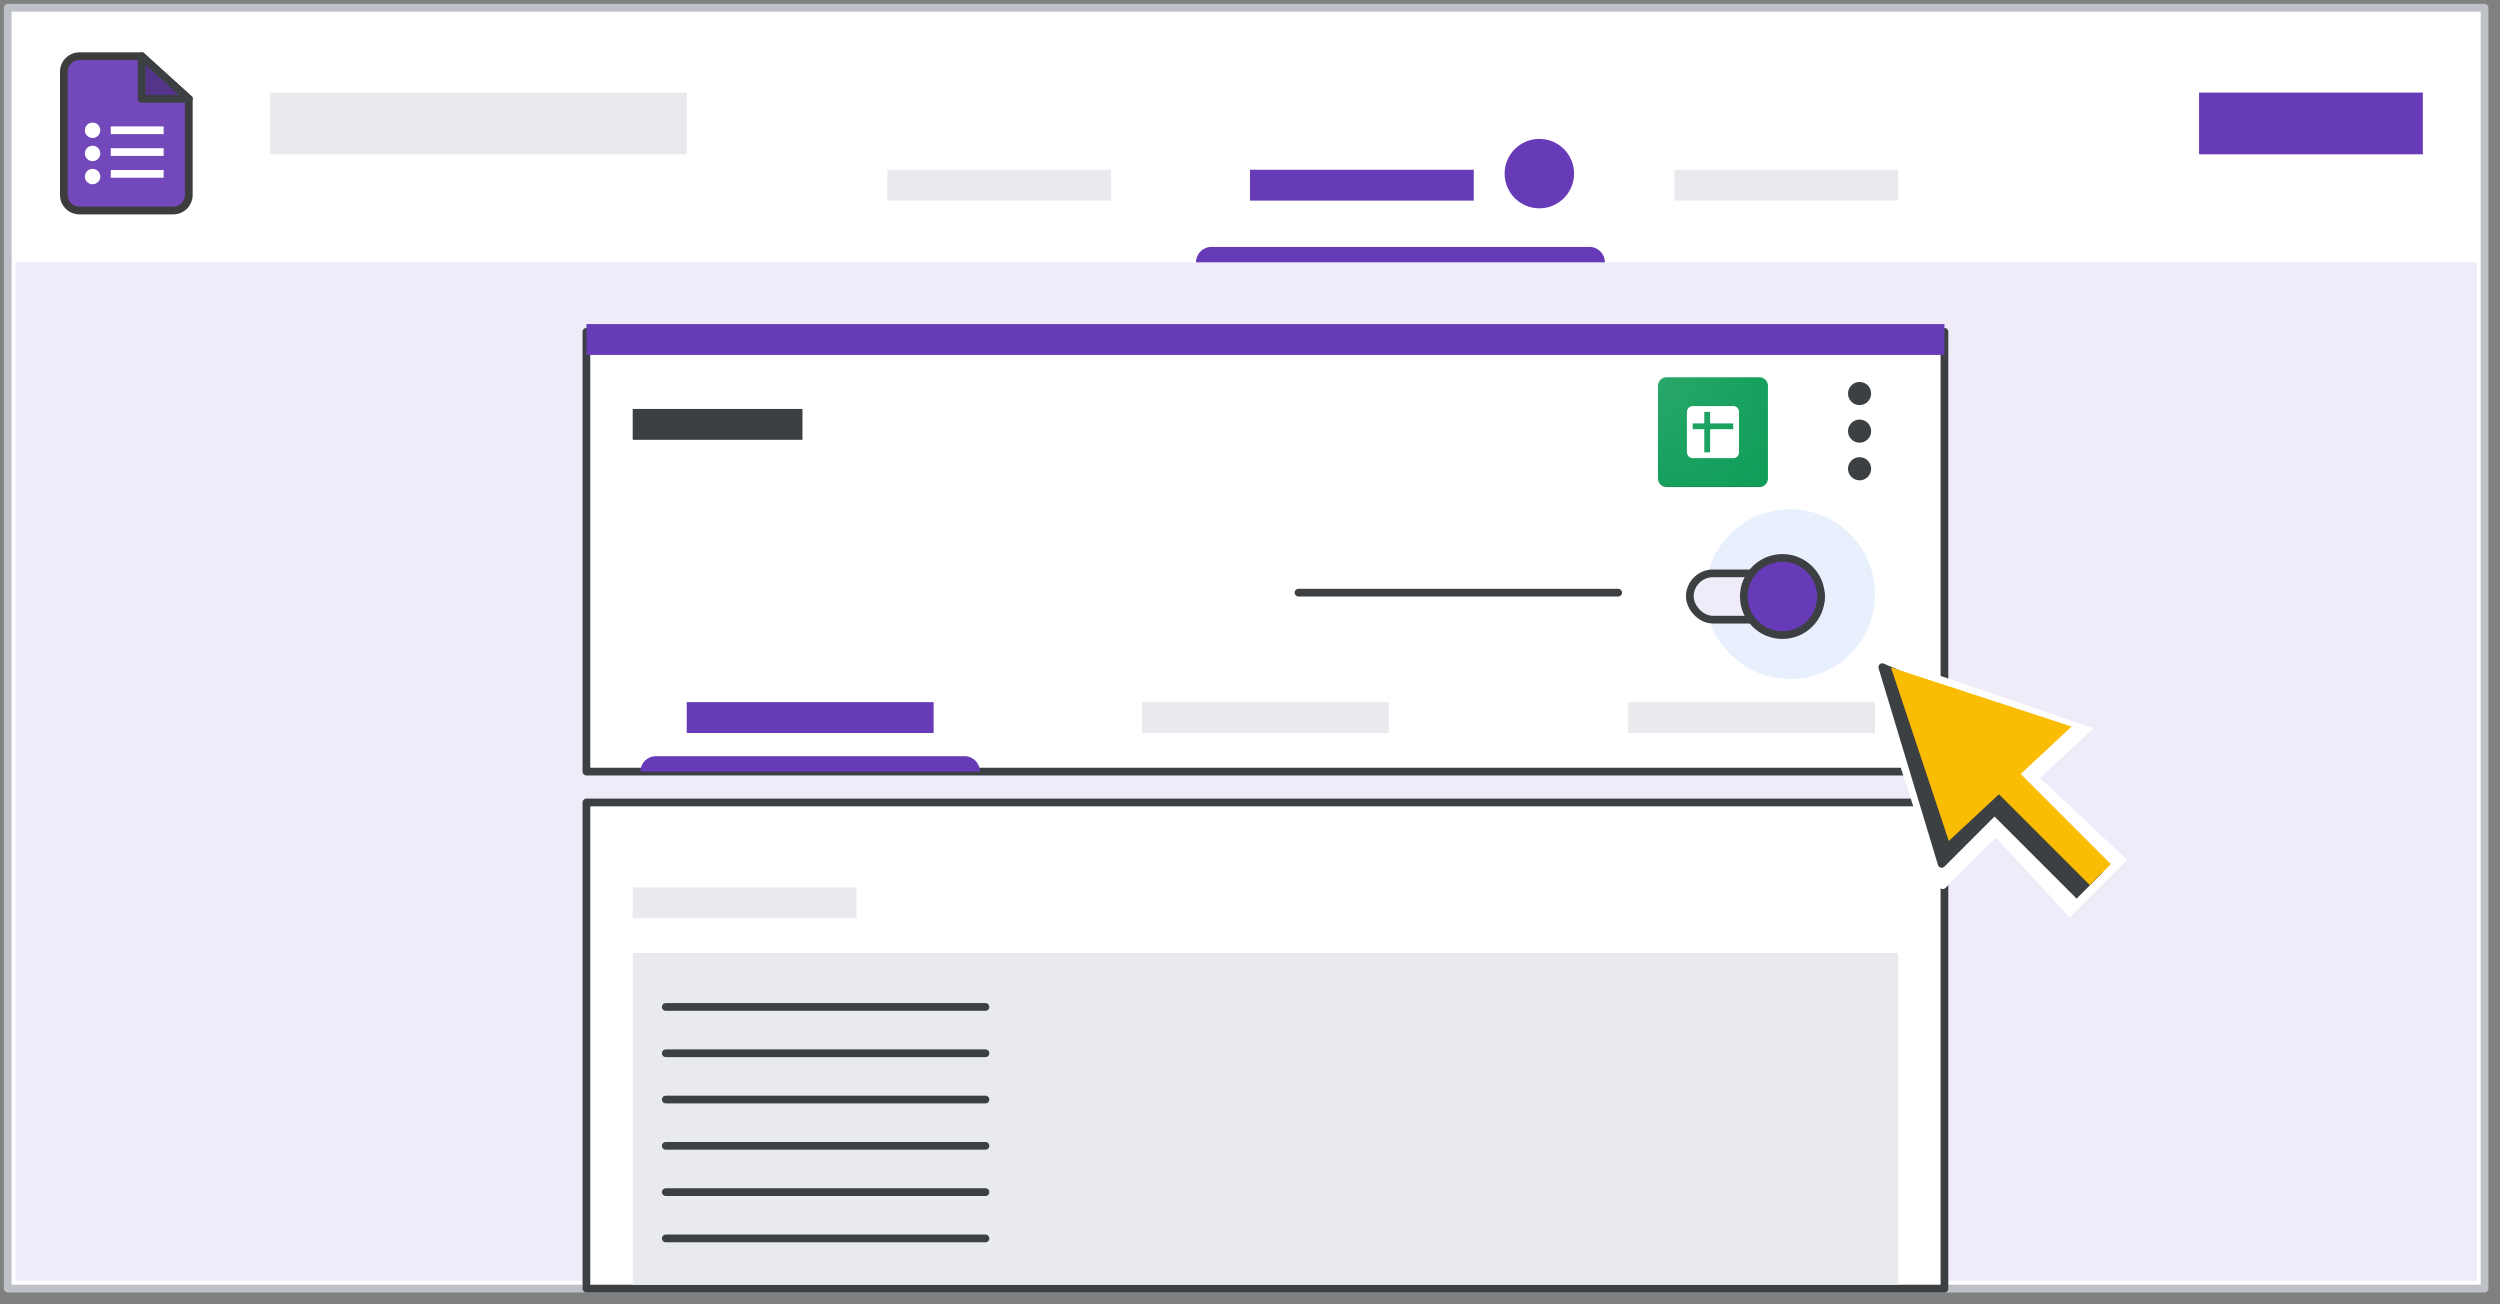
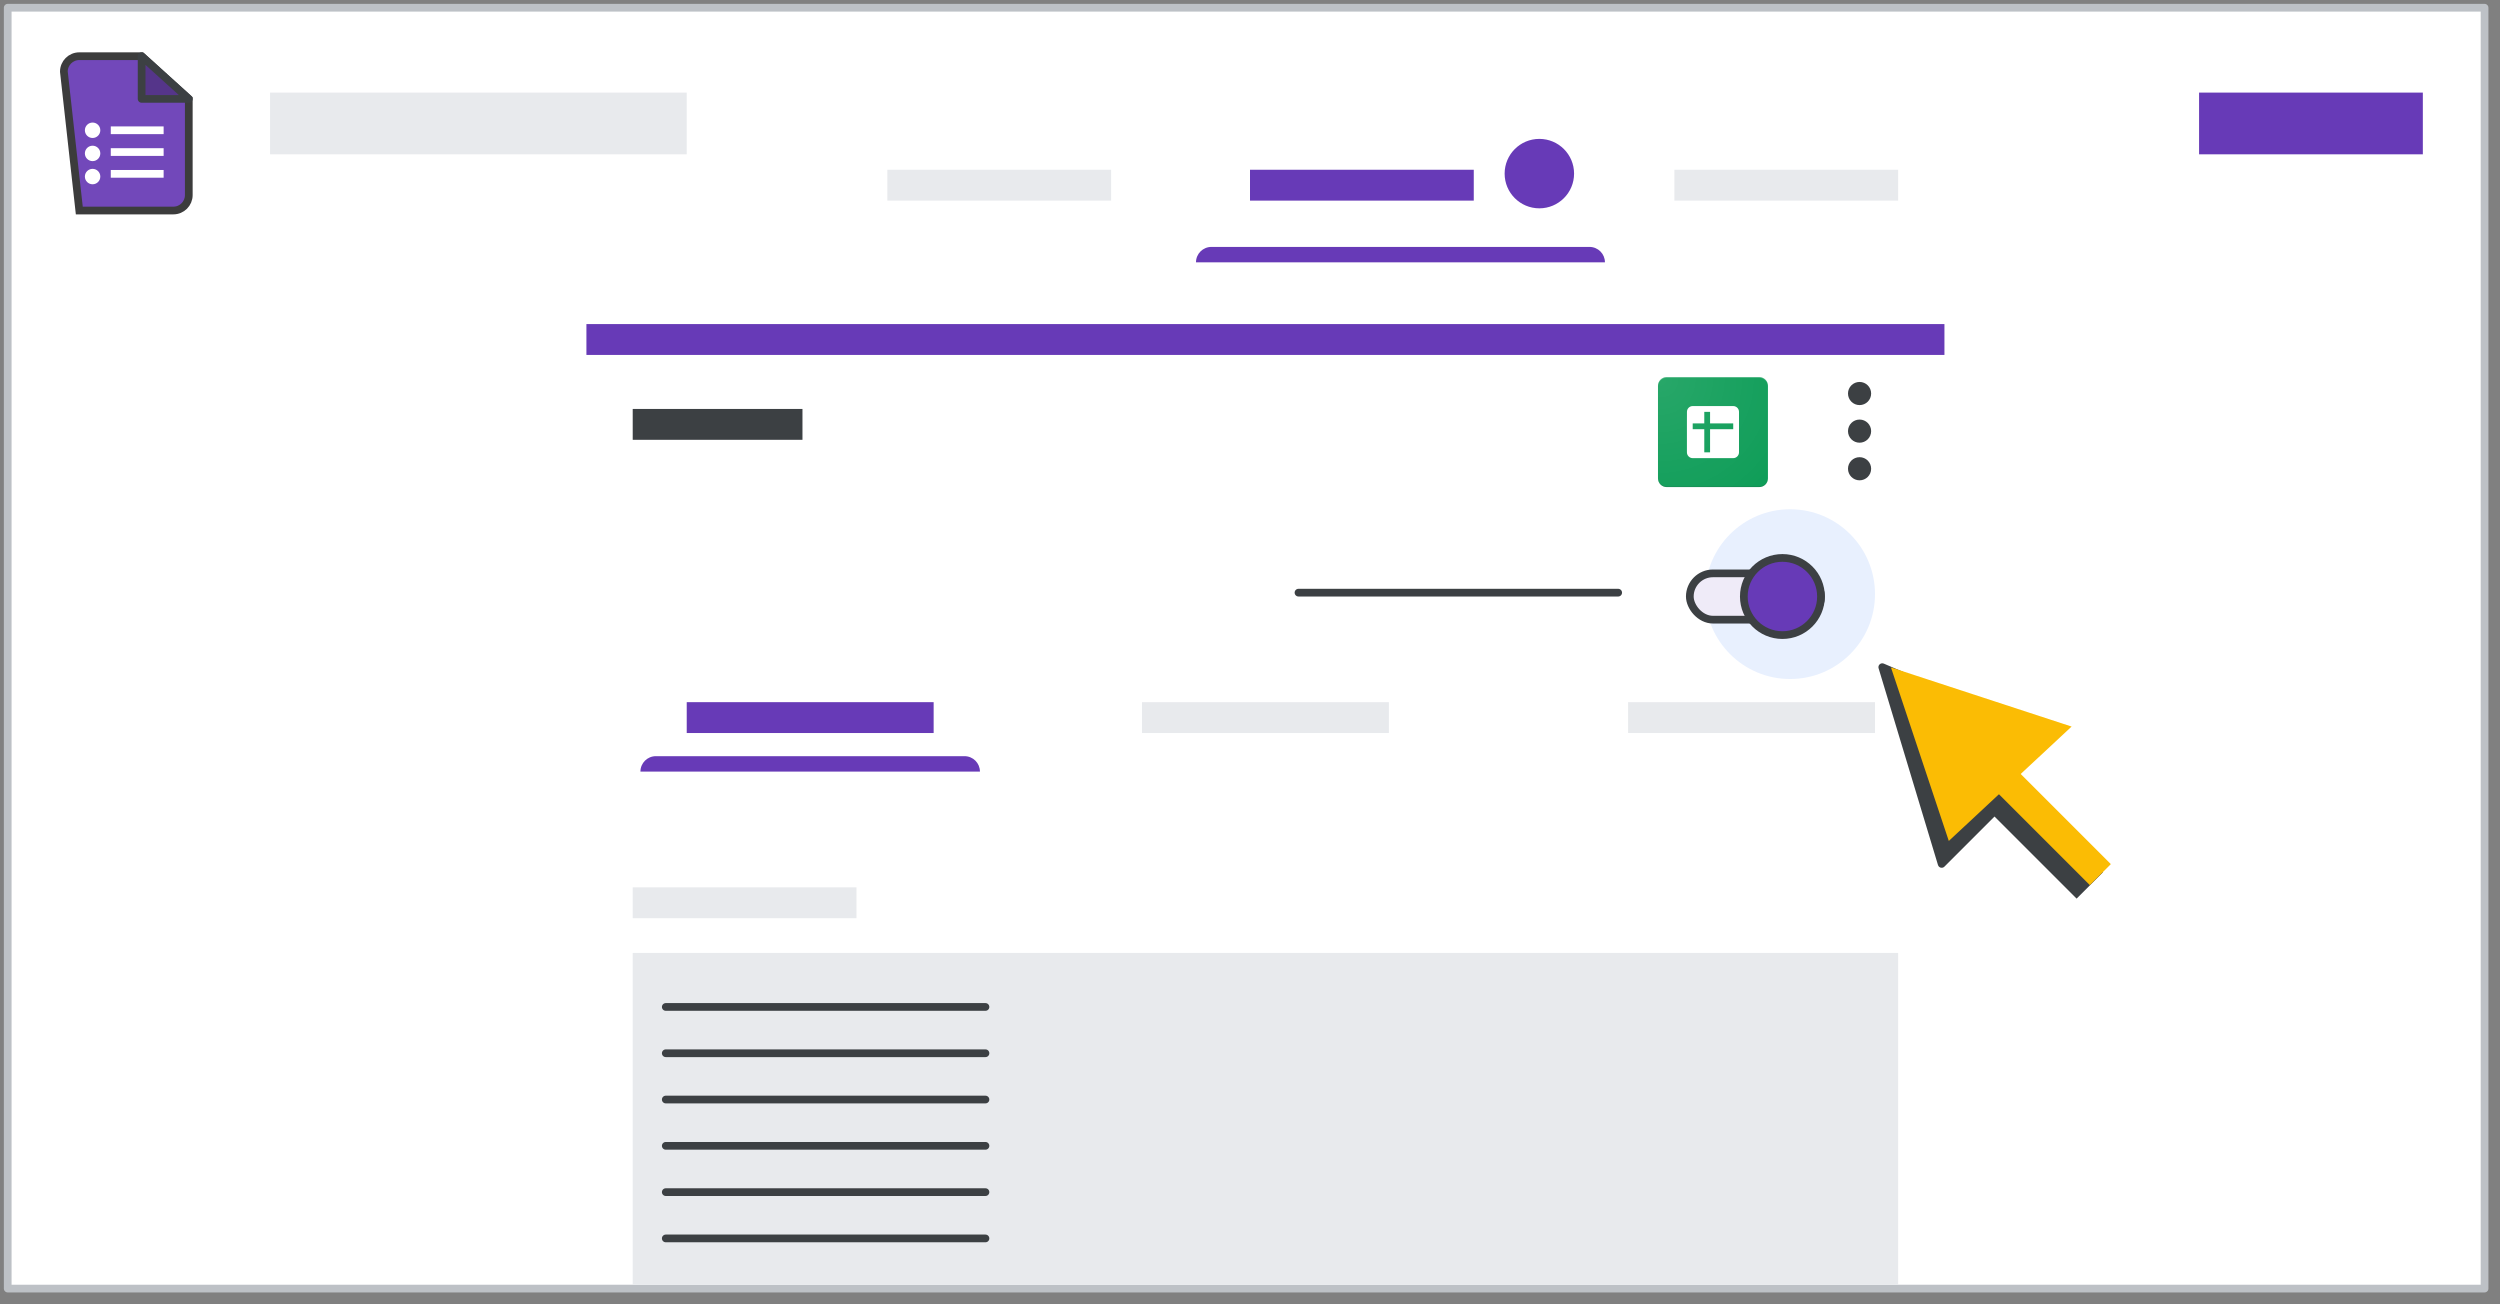
<svg xmlns="http://www.w3.org/2000/svg" width="324px" height="169px" viewBox="0 0 324 169" version="1.1">
  <rect x="0" y="0" width="324" height="169" fill="#808080" stroke="none" />
  <title>forms-pause-stop-response</title>
  <defs>
    <radialGradient cx="2.479%" cy="2.587%" fx="2.479%" fy="2.587%" r="134.622%" id="radialGradient-1">
      <stop stop-color="#FFFFFF" stop-opacity="0.1" offset="0%" />
      <stop stop-color="#FFFFFF" stop-opacity="0" offset="100%" />
    </radialGradient>
  </defs>
  <g id="forms-pause-stop-response" stroke="none" stroke-width="1" fill="none" fill-rule="evenodd">
    <g id="forms-responses-in-forms" transform="translate(1, 1)">
      <g id="Group" stroke-linejoin="round" fill="#FFFFFF" fill-rule="nonzero" stroke="#BDC1C6">
        <g id="border-copy">
          <rect id="Rectangle" x="0" y="0" width="321" height="166" />
        </g>
      </g>
      <g id="Group" transform="translate(7.277, 6.283)">
-         <path d="M2,2.19999999e-07 L10.077,2.19999999e-07 L10.077,2.19999999e-07 L16.19,5.534 L16.19,18 C16.19,19.105 15.295,20 14.19,20 L2,20 C0.895,20 8.8817842e-16,19.105 8.8817842e-16,18 L8.8817842e-16,2 C8.8817842e-16,0.895 0.895,2.19999999e-07 2,2.19999999e-07 Z" id="Rectangle" stroke="#3C3C3C" fill="#7248BA" fill-rule="nonzero" />
+         <path d="M2,2.19999999e-07 L10.077,2.19999999e-07 L10.077,2.19999999e-07 L16.19,5.534 L16.19,18 C16.19,19.105 15.295,20 14.19,20 L2,20 L8.8817842e-16,2 C8.8817842e-16,0.895 0.895,2.19999999e-07 2,2.19999999e-07 Z" id="Rectangle" stroke="#3C3C3C" fill="#7248BA" fill-rule="nonzero" />
        <polygon id="Path-5" stroke="#3C4043" fill="#55358A" fill-rule="nonzero" stroke-linejoin="round" transform="translate(13.134, 2.767) rotate(-90) translate(-13.134, -2.767) " points="10.367 5.823 15.901 -0.29 10.367 -0.29" />
        <line x1="6.58" y1="12.423" x2="12.429" y2="12.423" id="Line-11" stroke="#FFFFFF" stroke-linecap="square" />
        <circle id="Oval" fill="#FFFFFF" fill-rule="nonzero" cx="3.723" cy="9.6" r="1" />
        <circle id="Oval" fill="#FFFFFF" fill-rule="nonzero" cx="3.723" cy="12.6" r="1" />
        <circle id="Oval" fill="#FFFFFF" fill-rule="nonzero" cx="3.723" cy="15.6" r="1" />
        <line x1="6.58" y1="9.6" x2="12.429" y2="9.6" id="Line-11" stroke="#FFFFFF" stroke-linecap="square" />
        <line x1="6.58" y1="15.247" x2="12.429" y2="15.247" id="Line-11" stroke="#FFFFFF" stroke-linecap="square" />
      </g>
      <g id="Group" transform="translate(34, 11)" fill="#E8EAED" fill-rule="nonzero">
        <g id="UI/header-light-grey">
          <rect id="Rectangle" x="0" y="0" width="54" height="8" />
        </g>
      </g>
-       <rect id="Rectangle" fill="#EFEBF8" fill-rule="nonzero" x="1" y="33" width="319" height="132" />
      <g id="Group-2" transform="translate(75, 41)">
        <g id="Group" stroke-linejoin="round" transform="translate(0, 1)" fill="#FFFFFF" fill-rule="nonzero" stroke="#3C4043">
          <g id="UI/overlay">
-             <rect id="Rectangle" x="0" y="0" width="176" height="57" />
-           </g>
+             </g>
        </g>
        <g id="Group" stroke-linejoin="round" transform="translate(0, 62)" fill="#FFFFFF" fill-rule="nonzero" stroke="#3C4043">
          <g id="UI/overlay">
-             <rect id="Rectangle" x="0" y="0" width="176" height="63" />
-           </g>
+             </g>
        </g>
        <g id="UI/header-blue" fill="#673AB7" fill-rule="nonzero">
          <rect id="Rectangle" x="0" y="0" width="176" height="4" />
        </g>
        <g id="Group" transform="translate(6, 11)" fill="#3C4043" fill-rule="nonzero">
          <g id="UI/header-dark-grey">
            <rect id="Rectangle" x="0" y="0" width="22" height="4" />
          </g>
        </g>
        <g id="UI/header-light-grey" transform="translate(6, 82)" fill="#E8EAED" fill-rule="nonzero">
          <rect id="Rectangle" x="0" y="-0.5" width="164" height="43" />
        </g>
        <g id="Group" stroke-linecap="round" stroke-linejoin="round" transform="translate(10.284, 88)" stroke="#3C4043">
          <g id="UI/line-dark-grey">
            <line x1="-6.10622664e-16" y1="0.5" x2="41.432" y2="0.5" id="Line-5" />
          </g>
        </g>
        <g id="Group" stroke-linecap="round" stroke-linejoin="round" transform="translate(10.284, 94)" stroke="#3C4043">
          <g id="UI/line-dark-grey">
            <line x1="-6.10622664e-16" y1="0.5" x2="41.432" y2="0.5" id="Line-5" />
          </g>
        </g>
        <g id="Group" stroke-linecap="round" stroke-linejoin="round" transform="translate(10.284, 100)" stroke="#3C4043">
          <g id="UI/line-dark-grey">
            <line x1="-6.10622664e-16" y1="0.5" x2="41.432" y2="0.5" id="Line-5" />
          </g>
        </g>
        <g id="Group" stroke-linecap="round" stroke-linejoin="round" transform="translate(10.284, 106)" stroke="#3C4043">
          <g id="UI/line-dark-grey">
            <line x1="-6.10622664e-16" y1="0.5" x2="41.432" y2="0.5" id="Line-5" />
          </g>
        </g>
        <g id="Group" stroke-linecap="round" stroke-linejoin="round" transform="translate(10.284, 112)" stroke="#3C4043">
          <g id="UI/line-dark-grey">
            <line x1="-6.10622664e-16" y1="0.5" x2="41.432" y2="0.5" id="Line-5" />
          </g>
        </g>
        <g id="Group" stroke-linecap="round" stroke-linejoin="round" transform="translate(10.284, 118)" stroke="#3C4043">
          <g id="UI/line-dark-grey">
            <line x1="-6.10622664e-16" y1="0.5" x2="41.432" y2="0.5" id="Line-5" />
          </g>
        </g>
      </g>
      <g id="UI/header-blue" transform="translate(114, 21)" fill="#E8EAED" fill-rule="nonzero">
        <rect id="Rectangle" x="0" y="0" width="29" height="4" />
      </g>
      <g id="UI/header-blue" transform="translate(81, 114)" fill="#E8EAED" fill-rule="nonzero">
        <rect id="Rectangle" x="0" y="0" width="29" height="4" />
      </g>
      <g id="UI/header-blue" transform="translate(147, 90)" fill="#E8EAED" fill-rule="nonzero">
        <rect id="Rectangle" x="0" y="0" width="32" height="4" />
      </g>
      <g id="UI/header-blue" transform="translate(210, 90)" fill="#E8EAED" fill-rule="nonzero">
        <rect id="Rectangle" x="0" y="0" width="32" height="4" />
      </g>
      <g id="UI/header-blue" transform="translate(154, 31)" fill="#673AB7" fill-rule="nonzero">
        <path d="M2,0 L51,0 C52.105,0 53,0.895 53,2 L53,2 L53,2 L0,2 C0,0.895 0.895,0 2,0 Z" id="Rectangle" />
      </g>
      <g id="UI/header-blue" transform="translate(161, 21)" fill="#673AB7" fill-rule="nonzero">
        <rect id="Rectangle" x="0" y="0" width="29" height="4" />
      </g>
      <g id="UI/header-blue" transform="translate(82, 97)" fill="#673AB7" fill-rule="nonzero">
        <path d="M2,0 L42,0 C43.105,0 44,0.895 44,2 L44,2 L44,2 L0,2 C0,0.895 0.895,0 2,0 Z" id="Rectangle" />
      </g>
      <g id="UI/header-blue" transform="translate(88, 90)" fill="#673AB7" fill-rule="nonzero">
        <rect id="Rectangle" x="0" y="0" width="32" height="4" />
      </g>
      <g id="UI/header-blue" transform="translate(216, 21)" fill="#E8EAED" fill-rule="nonzero">
        <rect id="Rectangle" x="0" y="0" width="29" height="4" />
      </g>
      <circle id="Oval" fill="#673AB7" fill-rule="nonzero" cx="198.5" cy="21.5" r="4.5" />
      <rect id="Rectangle" fill="#673AB7" fill-rule="nonzero" x="284" y="11" width="29" height="8" />
    </g>
    <g id="Group" transform="translate(168, 76.308)" stroke="#3C4043" stroke-linecap="round" stroke-linejoin="round">
      <g id="UI/line-dark-grey">
        <line x1="0.284" y1="0.5" x2="41.716" y2="0.5" id="Line-5" />
      </g>
    </g>
    <circle id="Oval" fill="#E8F0FE" cx="232" cy="77" r="11" />
    <g id="Group-5" transform="translate(219, 72.308)" stroke="#3C4043">
      <rect id="Rectangle" fill="#EFEBF8" x="0" y="2" width="17" height="6" rx="3" />
      <circle id="Oval" fill="#673AB7" cx="12" cy="5" r="5" />
    </g>
    <g id="sheets_shortcut_24dp" transform="translate(213, 29)">
      <g id="bb">
        <polygon id="Path" points="0 18 0 0 18 0 18 18" />
      </g>
      <path d="M15,34.125 L3,34.125 C2.381,34.125 1.875,33.619 1.875,33 L1.875,21 C1.875,20.381 2.381,19.875 3,19.875 L15,19.875 C15.619,19.875 16.125,20.381 16.125,21 L16.125,33 C16.125,33.619 15.619,34.125 15,34.125 Z" id="Path" fill="#0F9D58" fill-rule="nonzero" />
      <path d="M11.625,23.625 L6.375,23.625 C5.963,23.625 5.629,23.962 5.629,24.375 L5.625,25.5 L5.625,29.625 C5.625,30.038 5.963,30.375 6.375,30.375 L11.625,30.375 C12.037,30.375 12.375,30.038 12.375,29.625 L12.375,24.375 C12.375,23.962 12.037,23.625 11.625,23.625 Z M11.625,26.625 L8.625,26.625 L8.625,29.625 L7.875,29.625 L7.875,26.625 L6.375,26.625 L6.375,25.875 L7.875,25.875 L7.875,24.375 L8.625,24.375 L8.625,25.875 L11.625,25.875 L11.625,26.625 Z" id="Shape" fill="#FFFFFF" fill-rule="nonzero" />
      <path d="M15,19.875 L3,19.875 C2.381,19.875 1.875,20.381 1.875,21 L1.875,21.094 C1.875,20.475 2.381,19.969 3,19.969 L15,19.969 C15.619,19.969 16.125,20.475 16.125,21.094 L16.125,21 C16.125,20.381 15.619,19.875 15,19.875 Z" id="Path" fill-opacity="0.2" fill="#FFFFFF" fill-rule="nonzero" />
      <path d="M15,34.125 L3,34.125 C2.381,34.125 1.875,33.619 1.875,33 L1.875,32.906 C1.875,33.525 2.381,34.031 3,34.031 L15,34.031 C15.619,34.031 16.125,33.525 16.125,32.906 L16.125,33 C16.125,33.619 15.619,34.125 15,34.125 Z" id="Path" fill-opacity="0.2" fill="#263238" fill-rule="nonzero" />
      <path d="M15,34.125 L3,34.125 C2.381,34.125 1.875,33.619 1.875,33 L1.875,21 C1.875,20.381 2.381,19.875 3,19.875 L15,19.875 C15.619,19.875 16.125,20.381 16.125,21 L16.125,33 C16.125,33.619 15.619,34.125 15,34.125 Z" id="Path" fill="url(#radialGradient-1)" fill-rule="nonzero" />
      <g id="bb" transform="translate(9, 45) scale(-1, 1) rotate(-180) translate(-9, -45) translate(0, 36)">
        <polygon id="Path" points="0 18 0 0 18 0 18 18" />
      </g>
    </g>
    <g id="Group-6" transform="translate(241, 55.875) rotate(90) translate(-241, -55.875) translate(234.625, 54.375)" fill="#3C4043">
      <circle id="Oval" cx="1.5" cy="1.5" r="1.5" />
      <circle id="Oval" cx="6.375" cy="1.5" r="1.5" />
      <circle id="Oval" cx="11.25" cy="1.5" r="1.5" />
    </g>
    <g id="UI/arrow" transform="translate(231.389, 74.389)" fill-rule="nonzero">
      <g id="white-bg" transform="translate(-0, 0)" fill="#FFFFFF">
        <g id="Group-5" transform="translate(0.522, 0.522)">
          <g id="Group" transform="translate(25.067, 25.067) rotate(-45) translate(-25.067, -25.067) translate(10.97, 3.713)">
            <g id="Group-3" transform="translate(-0, 0)">
              <polygon id="Triangle" stroke="#FFFFFF" stroke-linejoin="round" points="14.385 0 23.716 24.442 17.884 19.146 13.996 28.108 0 28.108" />
              <polygon id="Triangle" points="14.973 0.568 28.192 27.54 3.598 26.616" />
            </g>
            <g id="Group-2" transform="translate(8.695, 26.107)">
              <polygon id="Rectangle" points="0.621 0.102 10.011 0 10.54 16.6 1.09605772e-13 16.6" />
            </g>
          </g>
        </g>
      </g>
      <g id="Group-5-2" transform="translate(3.374, 3.374)">
        <g id="Group-5" transform="translate(0.281, 0.281)">
          <g id="Group" transform="translate(22.456, 22.456) rotate(-45) translate(-22.456, -22.456) translate(10.208, 2.946)">
            <polygon id="Triangle" stroke="#3C4043" fill="#3C4043" stroke-linejoin="round" points="12.587 0 20.752 20.412 15.649 15.989 12.247 23.474 0 23.474" />
            <g id="Group-2" transform="translate(9.185, 21.013)">
              <polygon id="Rectangle" fill="#3C4043" points="2.36899859e-11 1.821 4.286 1.731 4.811 18.007 -1.5041388e-12 18.007" />
              <rect id="Rectangle" fill="#FBBC04" x="2.45" y="1.09391913e-13" width="3.849" height="17.98" />
            </g>
            <polygon id="Triangle" fill="#FBBC04" points="13.359 0.817 24.494 22.793 2.756 22.022" />
          </g>
        </g>
      </g>
    </g>
  </g>
</svg>